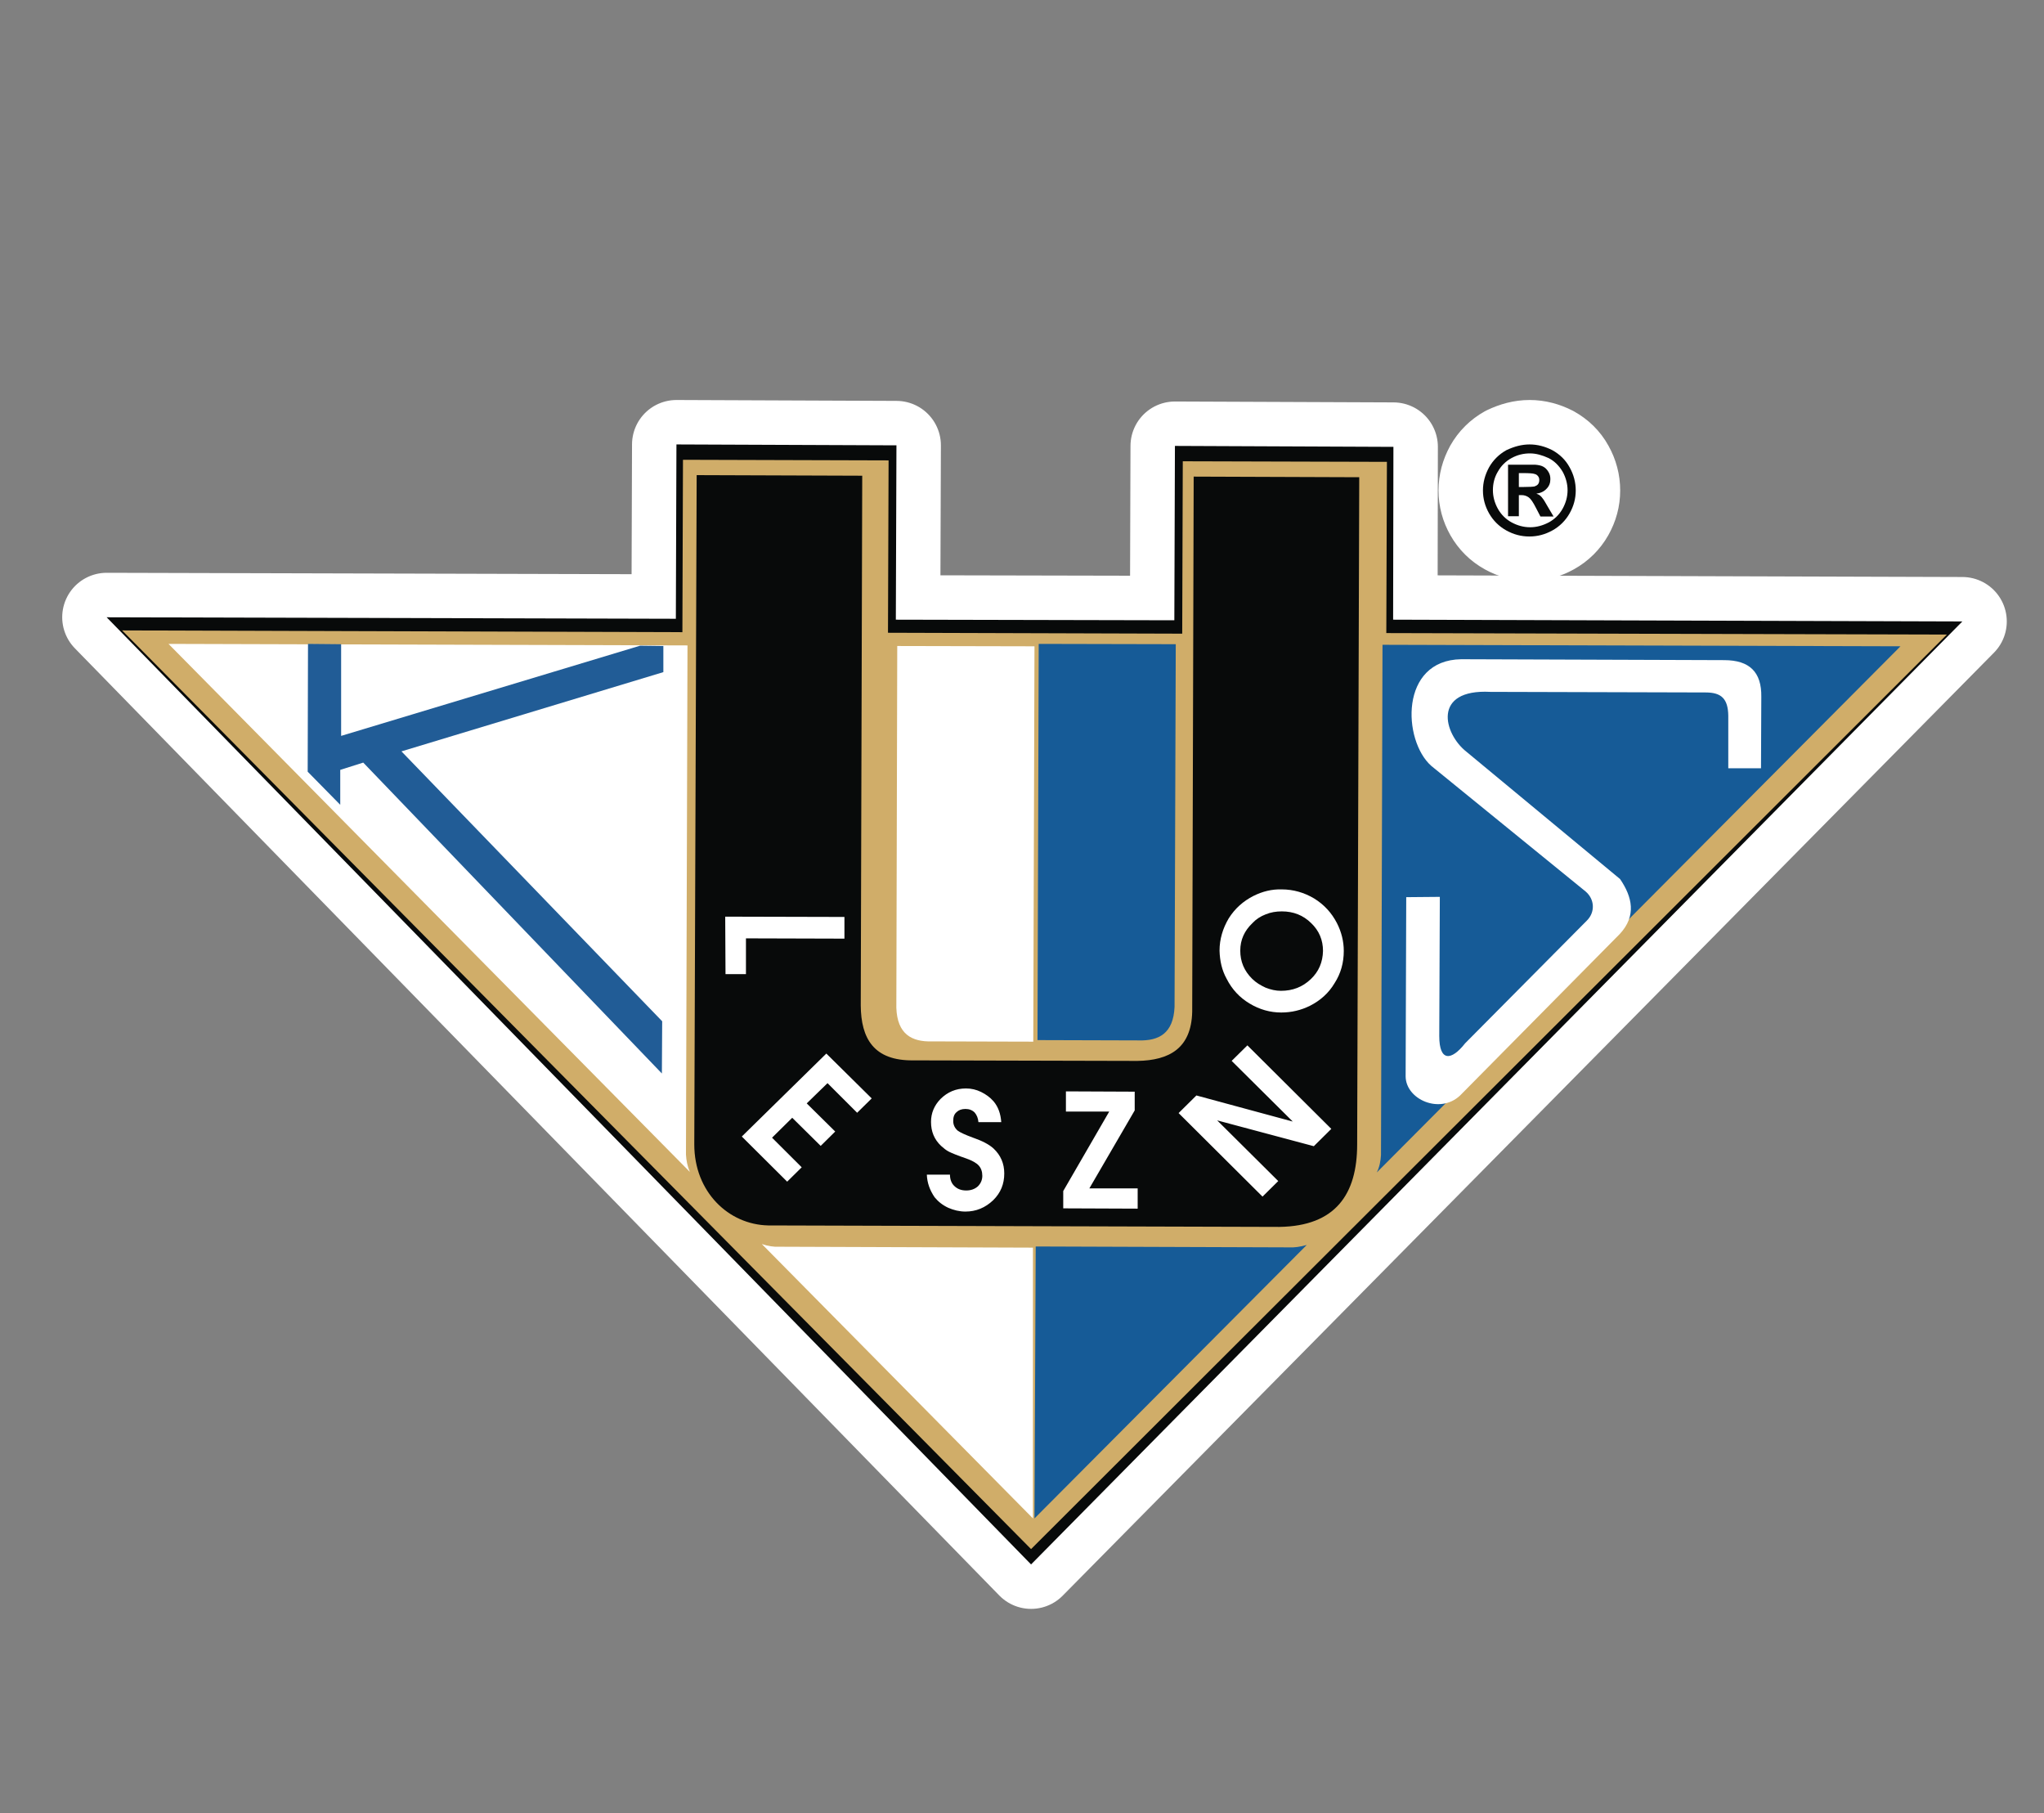
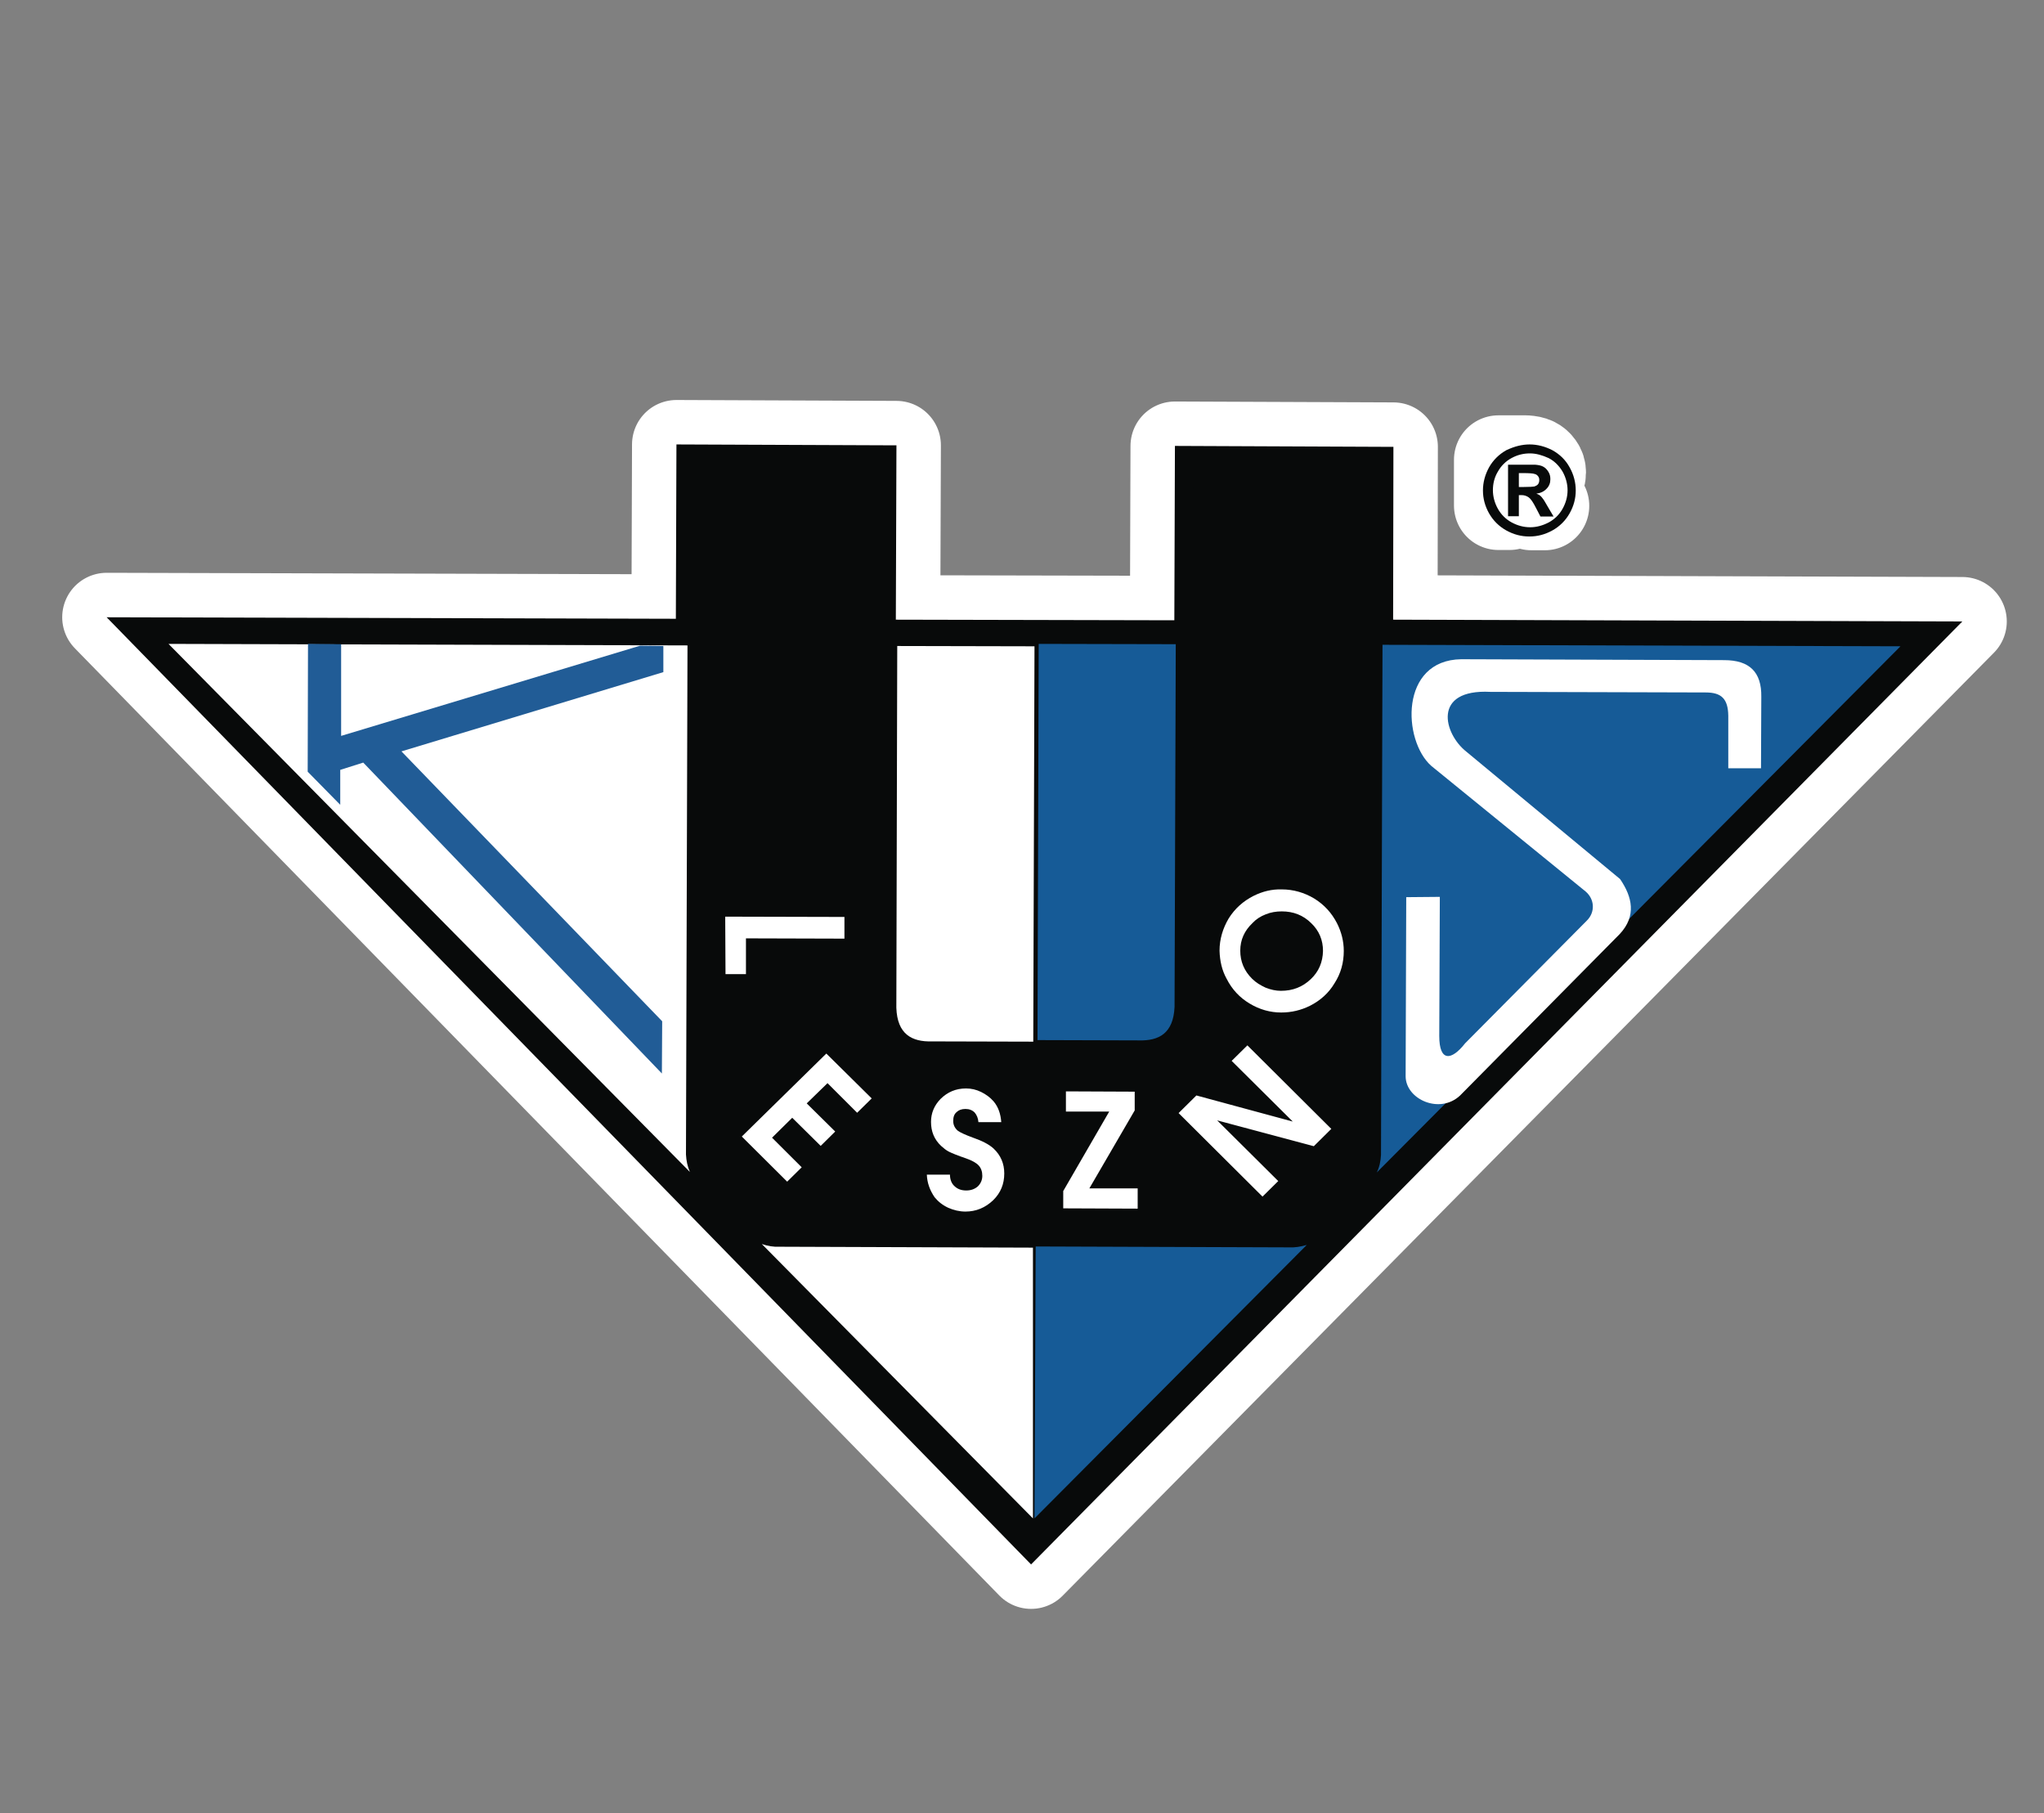
<svg xmlns="http://www.w3.org/2000/svg" width="115px" height="102px" viewBox="0 0 115 102" version="1.1">
  <rect x="0" y="0" width="115" height="102" fill="#808080" stroke="none" />
  <title>Group 8</title>
  <g id="Page-1" stroke="none" stroke-width="1" fill="none" fill-rule="evenodd">
    <g id="6" transform="translate(-393, -104)">
      <g id="Group-8" transform="translate(393, 104)">
        <g id="Group-5" transform="translate(6, 25)">
-           <polygon id="Fill-323" fill="#FFFFFF" points="72.398 0.135 60.104 0.085 60.072 9.889 44.402 9.856 44.437 0.05 32.059 1.71474449e-12 32.026 9.805 0 9.72 52.011 63 104.406 9.957 72.381 9.856" />
          <polygon id="Stroke-324" stroke="#FFFFFF" stroke-width="5" stroke-linecap="round" stroke-linejoin="round" points="72.398 0.135 60.104 0.085 60.072 9.889 44.402 9.856 44.437 0.05 32.059 1.71474449e-12 32.026 9.805 0 9.72 52.011 63 104.406 9.957 72.381 9.856" />
-           <path d="M78.925,1.282 L79.176,1.282 C79.527,1.282 79.743,1.297 79.829,1.325 C79.912,1.34 79.979,1.383 80.029,1.441 C80.08,1.499 80.096,1.557 80.096,1.629 C80.096,1.702 80.08,1.773 80.029,1.832 C79.979,1.89 79.912,1.918 79.829,1.948 C79.743,1.961 79.527,1.976 79.176,1.976 L78.925,1.976 L78.925,1.282 Z M78.925,2.381 L79.075,2.381 C79.242,2.381 79.376,2.424 79.493,2.497 C79.609,2.569 79.743,2.743 79.912,3.032 L80.162,3.452 L80.915,3.452 L80.563,2.931 C80.447,2.743 80.364,2.641 80.347,2.613 C80.262,2.512 80.196,2.439 80.145,2.411 C80.096,2.367 80.013,2.338 79.929,2.309 C80.179,2.28 80.38,2.193 80.514,2.064 C80.664,1.933 80.731,1.773 80.731,1.586 C80.731,1.441 80.697,1.325 80.614,1.21 C80.531,1.094 80.447,1.023 80.33,0.964 C80.212,0.905 80.063,0.878 79.862,0.863 L78.908,0.863 L78.304,0.863 L78.304,3.437 L78.925,3.437 L78.925,2.381 Z" id="Fill-325" fill="#FFFFFF" />
          <path d="M78.925,1.282 L79.176,1.282 C79.527,1.282 79.743,1.297 79.829,1.325 C79.912,1.34 79.979,1.383 80.029,1.441 C80.08,1.499 80.096,1.557 80.096,1.629 C80.096,1.702 80.08,1.773 80.029,1.832 C79.979,1.89 79.912,1.918 79.829,1.948 C79.743,1.961 79.527,1.976 79.176,1.976 L78.925,1.976 L78.925,1.282 Z M78.925,2.381 L79.075,2.381 C79.242,2.381 79.376,2.424 79.493,2.497 C79.609,2.569 79.743,2.743 79.912,3.032 L80.162,3.452 L80.915,3.452 L80.563,2.931 C80.447,2.743 80.364,2.641 80.347,2.613 C80.262,2.512 80.196,2.439 80.145,2.411 C80.096,2.367 80.013,2.338 79.929,2.309 C80.179,2.28 80.38,2.193 80.514,2.064 C80.664,1.933 80.731,1.773 80.731,1.586 C80.731,1.441 80.697,1.325 80.614,1.21 C80.531,1.094 80.447,1.023 80.33,0.964 C80.212,0.905 80.063,0.878 79.862,0.863 L78.908,0.863 L78.304,0.863 L78.304,3.437 L78.925,3.437 L78.925,2.381 Z" id="Stroke-326" stroke="#FFFFFF" stroke-width="5" stroke-linecap="round" stroke-linejoin="round" />
          <path d="M78.27,1.531 C78.453,1.205 78.714,0.945 79.043,0.765 C79.371,0.586 79.715,0.504 80.077,0.504 C80.422,0.504 80.765,0.603 81.128,0.765 C81.473,0.945 81.718,1.205 81.915,1.531 C82.095,1.857 82.194,2.215 82.194,2.573 C82.194,2.947 82.095,3.29 81.915,3.615 C81.734,3.941 81.473,4.201 81.145,4.382 C80.8,4.561 80.454,4.658 80.094,4.658 C79.715,4.658 79.371,4.561 79.043,4.382 C78.714,4.201 78.453,3.941 78.27,3.615 C78.09,3.29 77.993,2.93 77.993,2.573 C77.993,2.215 78.074,1.857 78.27,1.531 M78.747,4.836 C79.158,5.065 79.584,5.178 80.045,5.178 C80.504,5.178 80.93,5.065 81.342,4.836 C81.751,4.609 82.08,4.283 82.311,3.876 C82.54,3.469 82.655,3.045 82.655,2.59 C82.655,2.134 82.54,1.693 82.311,1.287 C82.08,0.864 81.751,0.555 81.342,0.325 C80.93,0.115 80.504,0 80.061,0 C79.617,0 79.19,0.115 78.747,0.325 C78.336,0.555 78.009,0.88 77.778,1.287 C77.549,1.709 77.434,2.134 77.434,2.59 C77.434,3.045 77.549,3.469 77.778,3.876 C78.009,4.283 78.336,4.609 78.747,4.836" id="Fill-327" fill="#FFFFFF" />
-           <path d="M78.27,1.531 C78.453,1.205 78.714,0.945 79.043,0.765 C79.371,0.586 79.715,0.504 80.077,0.504 C80.422,0.504 80.765,0.603 81.128,0.765 C81.473,0.945 81.718,1.205 81.915,1.531 C82.095,1.857 82.194,2.215 82.194,2.573 C82.194,2.947 82.095,3.29 81.915,3.615 C81.734,3.941 81.473,4.201 81.145,4.382 C80.8,4.561 80.454,4.658 80.094,4.658 C79.715,4.658 79.371,4.561 79.043,4.382 C78.714,4.201 78.453,3.941 78.27,3.615 C78.09,3.29 77.993,2.93 77.993,2.573 C77.993,2.215 78.074,1.857 78.27,1.531 Z M78.747,4.836 C79.158,5.065 79.584,5.178 80.045,5.178 C80.504,5.178 80.93,5.065 81.342,4.836 C81.751,4.609 82.08,4.283 82.311,3.876 C82.54,3.469 82.655,3.045 82.655,2.59 C82.655,2.134 82.54,1.693 82.311,1.287 C82.08,0.864 81.751,0.555 81.342,0.325 C80.93,0.115 80.504,0 80.061,0 C79.617,0 79.19,0.115 78.747,0.325 C78.336,0.555 78.009,0.88 77.778,1.287 C77.549,1.709 77.434,2.134 77.434,2.59 C77.434,3.045 77.549,3.469 77.778,3.876 C78.009,4.283 78.336,4.609 78.747,4.836 Z" id="Stroke-328" stroke="#FFFFFF" stroke-width="5" stroke-linecap="round" stroke-linejoin="round" />
          <polygon id="Fill-329" fill="#080A0A" points="32.025 9.806 32.058 1.71474449e-12 44.436 0.05 44.402 9.857 60.071 9.891 60.104 0.083 72.397 0.136 72.38 9.857 104.406 9.957 52.01 63 0 9.722" />
-           <polygon id="Fill-330" fill="#D0AD69" points="52.01 62.137 103.536 10.694 71.997 10.611 72.031 0.979 60.546 0.947 60.514 10.644 43.96 10.593 43.994 0.897 32.426 0.863 32.393 10.56 0.87 10.461" />
          <path d="M44.481,11.338 L52.203,11.355 L52.134,33.594 L46.437,33.579 C45.297,33.612 44.481,33.172 44.43,31.687 L44.481,11.338 Z M3.48,11.219 L32.68,11.305 L32.594,39.945 C32.612,40.282 32.68,40.619 32.814,40.922 L3.48,11.219 Z M52.116,45.18 L37.832,45.129 C37.544,45.145 37.204,45.095 36.862,44.977 L52.116,60.411 L52.116,45.18 Z" id="Fill-331" fill="#FFFFFF" />
          <path d="M60.151,11.236 L52.44,11.219 L52.372,33.506 L58.062,33.523 C59.2,33.556 60.015,33.133 60.083,31.644 L60.151,11.236 Z M100.926,11.354 L71.783,11.27 L71.698,39.97 C71.68,40.308 71.614,40.647 71.461,40.952 L100.926,11.354 Z M52.271,45.115 L66.537,45.165 C66.824,45.182 67.165,45.132 67.521,45.03 L52.203,60.411 L52.271,45.115 Z" id="Fill-332" fill="#165B97" />
-           <path d="M33.196,1.726 L42.511,1.759 L42.428,31.561 C42.444,33.405 43.149,34.677 45.395,34.646 L57.994,34.677 C59.784,34.646 61.026,33.975 61.076,31.914 L61.159,1.81 L70.474,1.844 L70.357,39.372 C70.357,42.188 69.134,43.964 65.985,44.014 L37.216,43.931 C34.99,43.881 33.062,42.053 33.062,39.372 L33.196,1.726 Z" id="Fill-333" fill="#080A0A" />
+           <path d="M33.196,1.726 L42.511,1.759 L42.428,31.561 C42.444,33.405 43.149,34.677 45.395,34.646 L57.994,34.677 C59.784,34.646 61.026,33.975 61.076,31.914 L61.159,1.81 L70.357,39.372 C70.357,42.188 69.134,43.964 65.985,44.014 L37.216,43.931 C34.99,43.881 33.062,42.053 33.062,39.372 L33.196,1.726 Z" id="Fill-333" fill="#080A0A" />
          <path d="M34.802,26.562 L41.51,26.579 L41.51,27.799 L35.969,27.783 L35.969,29.794 L34.819,29.794 L34.802,26.562 Z M35.736,38.93 L40.491,34.263 L43.044,36.786 L42.225,37.593 L40.558,35.928 L39.388,37.066 L40.991,38.649 L40.174,39.457 L38.573,37.875 L37.437,38.996 L39.106,40.661 L38.288,41.469 L35.736,38.93 Z M53.82,41.997 L56.407,37.527 L53.971,37.527 L53.971,36.39 L57.841,36.407 L57.841,37.461 L55.289,41.848 L58.008,41.848 L58.008,42.987 L53.82,42.97 L53.82,41.997 Z M46.146,41.073 L47.447,41.073 C47.447,41.337 47.531,41.567 47.697,41.717 C47.866,41.881 48.081,41.965 48.366,41.965 C48.632,41.965 48.85,41.881 49.017,41.733 C49.183,41.567 49.267,41.369 49.267,41.139 C49.267,40.908 49.2,40.71 49.067,40.563 C48.932,40.414 48.698,40.283 48.366,40.165 C47.883,40.001 47.564,39.869 47.398,39.787 C47.23,39.704 47.097,39.589 46.948,39.457 C46.564,39.096 46.381,38.649 46.381,38.106 C46.381,37.611 46.564,37.181 46.914,36.819 C47.314,36.424 47.783,36.226 48.349,36.226 C48.649,36.226 48.932,36.292 49.2,36.424 C49.467,36.556 49.699,36.72 49.901,36.951 C50.166,37.264 50.301,37.66 50.333,38.122 L49.049,38.122 C49.032,37.892 48.949,37.709 48.833,37.576 C48.698,37.445 48.532,37.379 48.316,37.379 C48.098,37.379 47.932,37.445 47.816,37.56 C47.68,37.677 47.63,37.841 47.63,38.056 C47.63,38.27 47.714,38.451 47.883,38.6 C48.016,38.698 48.299,38.832 48.749,38.996 C49.267,39.177 49.65,39.375 49.901,39.606 C50.301,39.984 50.502,40.447 50.502,41.007 C50.502,41.602 50.301,42.095 49.884,42.507 C49.434,42.937 48.915,43.151 48.316,43.151 C47.982,43.151 47.647,43.069 47.348,42.937 C47.03,42.788 46.781,42.59 46.581,42.343 C46.313,41.947 46.163,41.536 46.146,41.073 L46.146,41.073 Z M65.032,42.31 L60.311,37.611 L61.312,36.62 L66.734,38.088 L63.296,34.675 L64.181,33.802 L68.902,38.5 L67.919,39.474 L62.481,38.022 L65.917,41.435 L65.032,42.31 Z M63.78,28.475 C63.78,29.085 63.998,29.612 64.449,30.058 C64.665,30.272 64.916,30.421 65.199,30.553 C65.483,30.668 65.782,30.734 66.066,30.734 C66.734,30.734 67.284,30.519 67.751,30.075 C68.202,29.647 68.42,29.118 68.435,28.492 C68.435,27.881 68.219,27.354 67.768,26.924 C67.318,26.48 66.768,26.266 66.117,26.266 C65.799,26.266 65.5,26.315 65.216,26.43 C64.916,26.545 64.665,26.71 64.466,26.924 C64.015,27.354 63.78,27.864 63.78,28.475 L63.78,28.475 Z M62.614,28.475 C62.614,27.832 62.797,27.222 63.13,26.66 C63.481,26.101 63.948,25.688 64.531,25.392 C65.032,25.144 65.55,25.012 66.117,25.029 C66.768,25.029 67.385,25.21 67.936,25.539 C68.502,25.887 68.919,26.348 69.218,26.924 C69.471,27.42 69.604,27.947 69.604,28.492 C69.604,29.151 69.437,29.762 69.085,30.305 C68.752,30.865 68.285,31.279 67.701,31.576 C67.2,31.823 66.667,31.954 66.083,31.954 C65.467,31.954 64.865,31.789 64.297,31.444 C63.748,31.115 63.313,30.652 63.014,30.058 C62.747,29.579 62.631,29.052 62.614,28.475 L62.614,28.475 Z" id="Fill-334" fill="#FFFFFF" />
          <polygon id="Fill-335" fill="#215C96" points="11.329 11.219 11.311 18.408 13.143 20.271 13.143 18.306 14.437 17.896 31.239 35.384 31.256 32.447 16.587 17.265 31.322 12.807 31.322 11.338 30.012 11.321 13.193 16.394 13.193 11.237" />
          <path d="M75.008,25.449 L74.976,33.277 C74.976,34.738 75.66,34.67 76.431,33.686 L83.274,26.79 C83.758,26.315 83.726,25.584 83.207,25.144 L74.523,18.078 C72.916,16.652 72.732,12.133 76.213,12.082 L91.004,12.133 C92.442,12.133 93.113,12.813 93.095,14.188 L93.078,18.214 L91.237,18.214 L91.237,15.259 C91.222,14.308 90.853,13.951 89.966,13.951 L77.853,13.918 C74.557,13.748 75.225,16.277 76.497,17.279 L85.149,24.447 C85.834,25.449 86.083,26.518 85.132,27.538 L76.146,36.624 C75.008,37.693 73.101,36.845 73.084,35.553 L73.118,25.466 L75.008,25.449 Z" id="Fill-336" fill="#FFFFFF" />
          <path d="M80.061,0 C80.504,0 80.931,0.115 81.342,0.325 C81.753,0.555 82.08,0.864 82.31,1.287 C82.539,1.693 82.655,2.134 82.655,2.59 C82.655,3.045 82.539,3.469 82.31,3.876 C82.08,4.283 81.753,4.609 81.342,4.837 C80.931,5.065 80.504,5.178 80.044,5.178 C79.585,5.178 79.159,5.065 78.747,4.837 C78.338,4.609 78.009,4.283 77.778,3.876 C77.549,3.469 77.434,3.045 77.434,2.59 C77.434,2.134 77.549,1.709 77.778,1.287 C78.009,0.88 78.338,0.555 78.747,0.325 C79.191,0.115 79.618,0 80.061,0 L80.061,0 Z M80.077,0.504 C79.716,0.504 79.372,0.586 79.042,0.767 C78.714,0.945 78.453,1.205 78.272,1.531 C78.075,1.857 77.994,2.216 77.994,2.573 C77.994,2.932 78.091,3.29 78.272,3.615 C78.453,3.941 78.714,4.201 79.042,4.382 C79.372,4.561 79.717,4.658 80.093,4.658 C80.455,4.658 80.8,4.561 81.144,4.382 C81.473,4.201 81.736,3.941 81.916,3.615 C82.096,3.29 82.195,2.947 82.195,2.573 C82.195,2.216 82.096,1.857 81.916,1.531 C81.718,1.205 81.473,0.945 81.128,0.767 C80.768,0.603 80.423,0.504 80.077,0.504 L80.077,0.504 Z M78.846,4.054 L78.846,1.14 L80.374,1.14 C80.57,1.156 80.719,1.189 80.833,1.254 C80.948,1.319 81.029,1.401 81.111,1.531 C81.195,1.661 81.227,1.791 81.227,1.956 C81.227,2.166 81.161,2.345 81.014,2.491 C80.882,2.638 80.686,2.736 80.44,2.768 C80.521,2.8 80.603,2.833 80.652,2.882 C80.702,2.915 80.768,2.997 80.849,3.11 C80.866,3.144 80.948,3.258 81.062,3.469 L81.407,4.054 L80.669,4.054 L80.423,3.582 C80.26,3.258 80.126,3.06 80.012,2.98 C79.897,2.898 79.766,2.85 79.601,2.85 L79.454,2.85 L79.454,4.039 L78.846,4.039 L78.846,4.054 Z M79.454,2.394 L79.699,2.394 C80.044,2.394 80.26,2.378 80.34,2.361 C80.423,2.329 80.489,2.296 80.538,2.231 C80.587,2.166 80.603,2.084 80.603,2.004 C80.603,1.922 80.587,1.857 80.538,1.791 C80.489,1.726 80.423,1.676 80.34,1.661 C80.26,1.628 80.044,1.612 79.699,1.612 L79.454,1.612 L79.454,2.394 Z" id="Fill-337" fill="#080A0A" />
        </g>
        <rect id="Rectangle-Copy-16" x="0" y="0" width="115" height="102" />
      </g>
    </g>
  </g>
</svg>